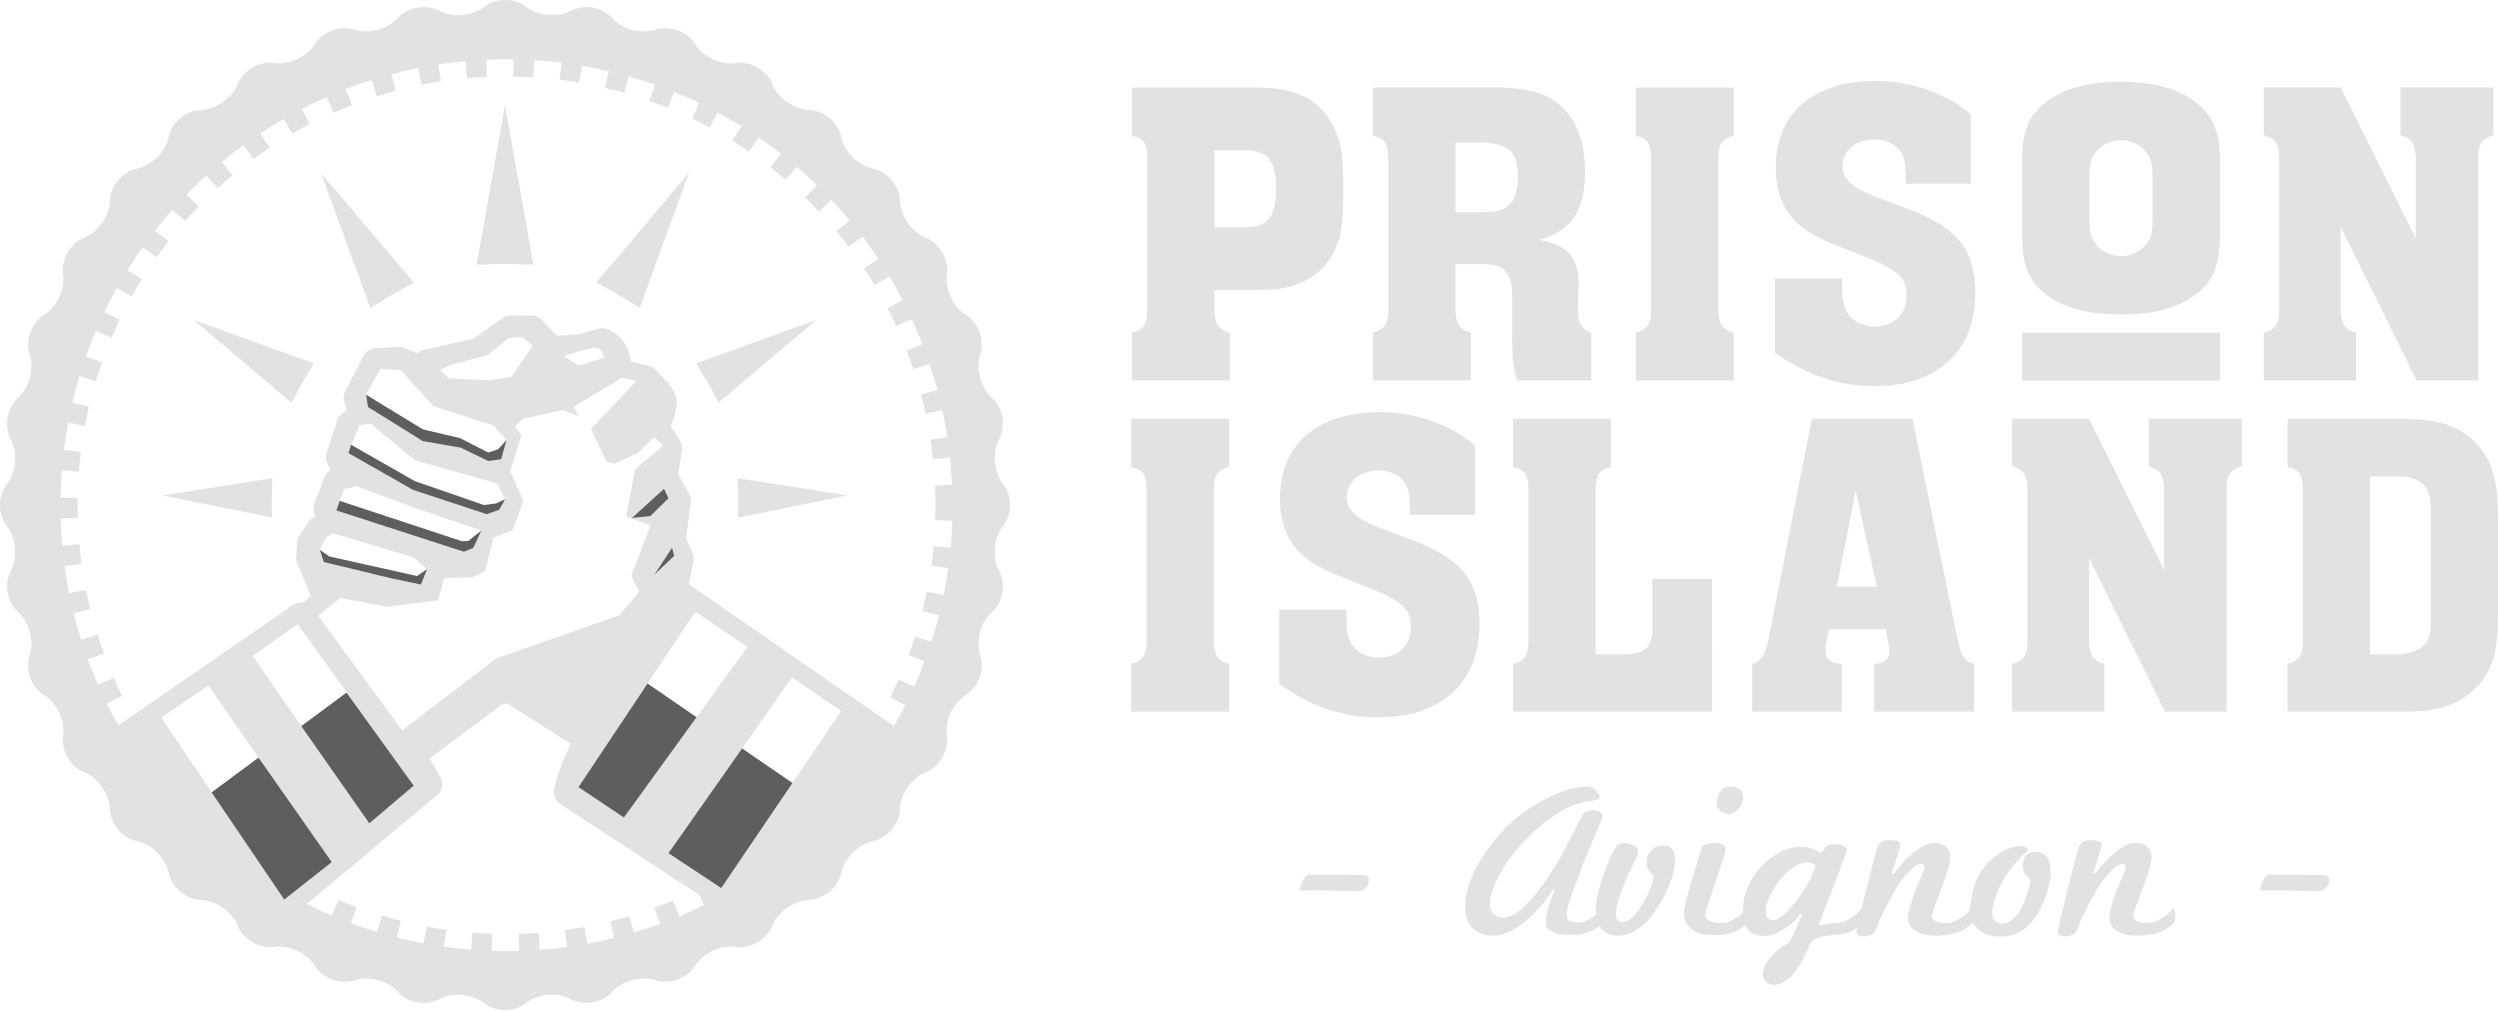
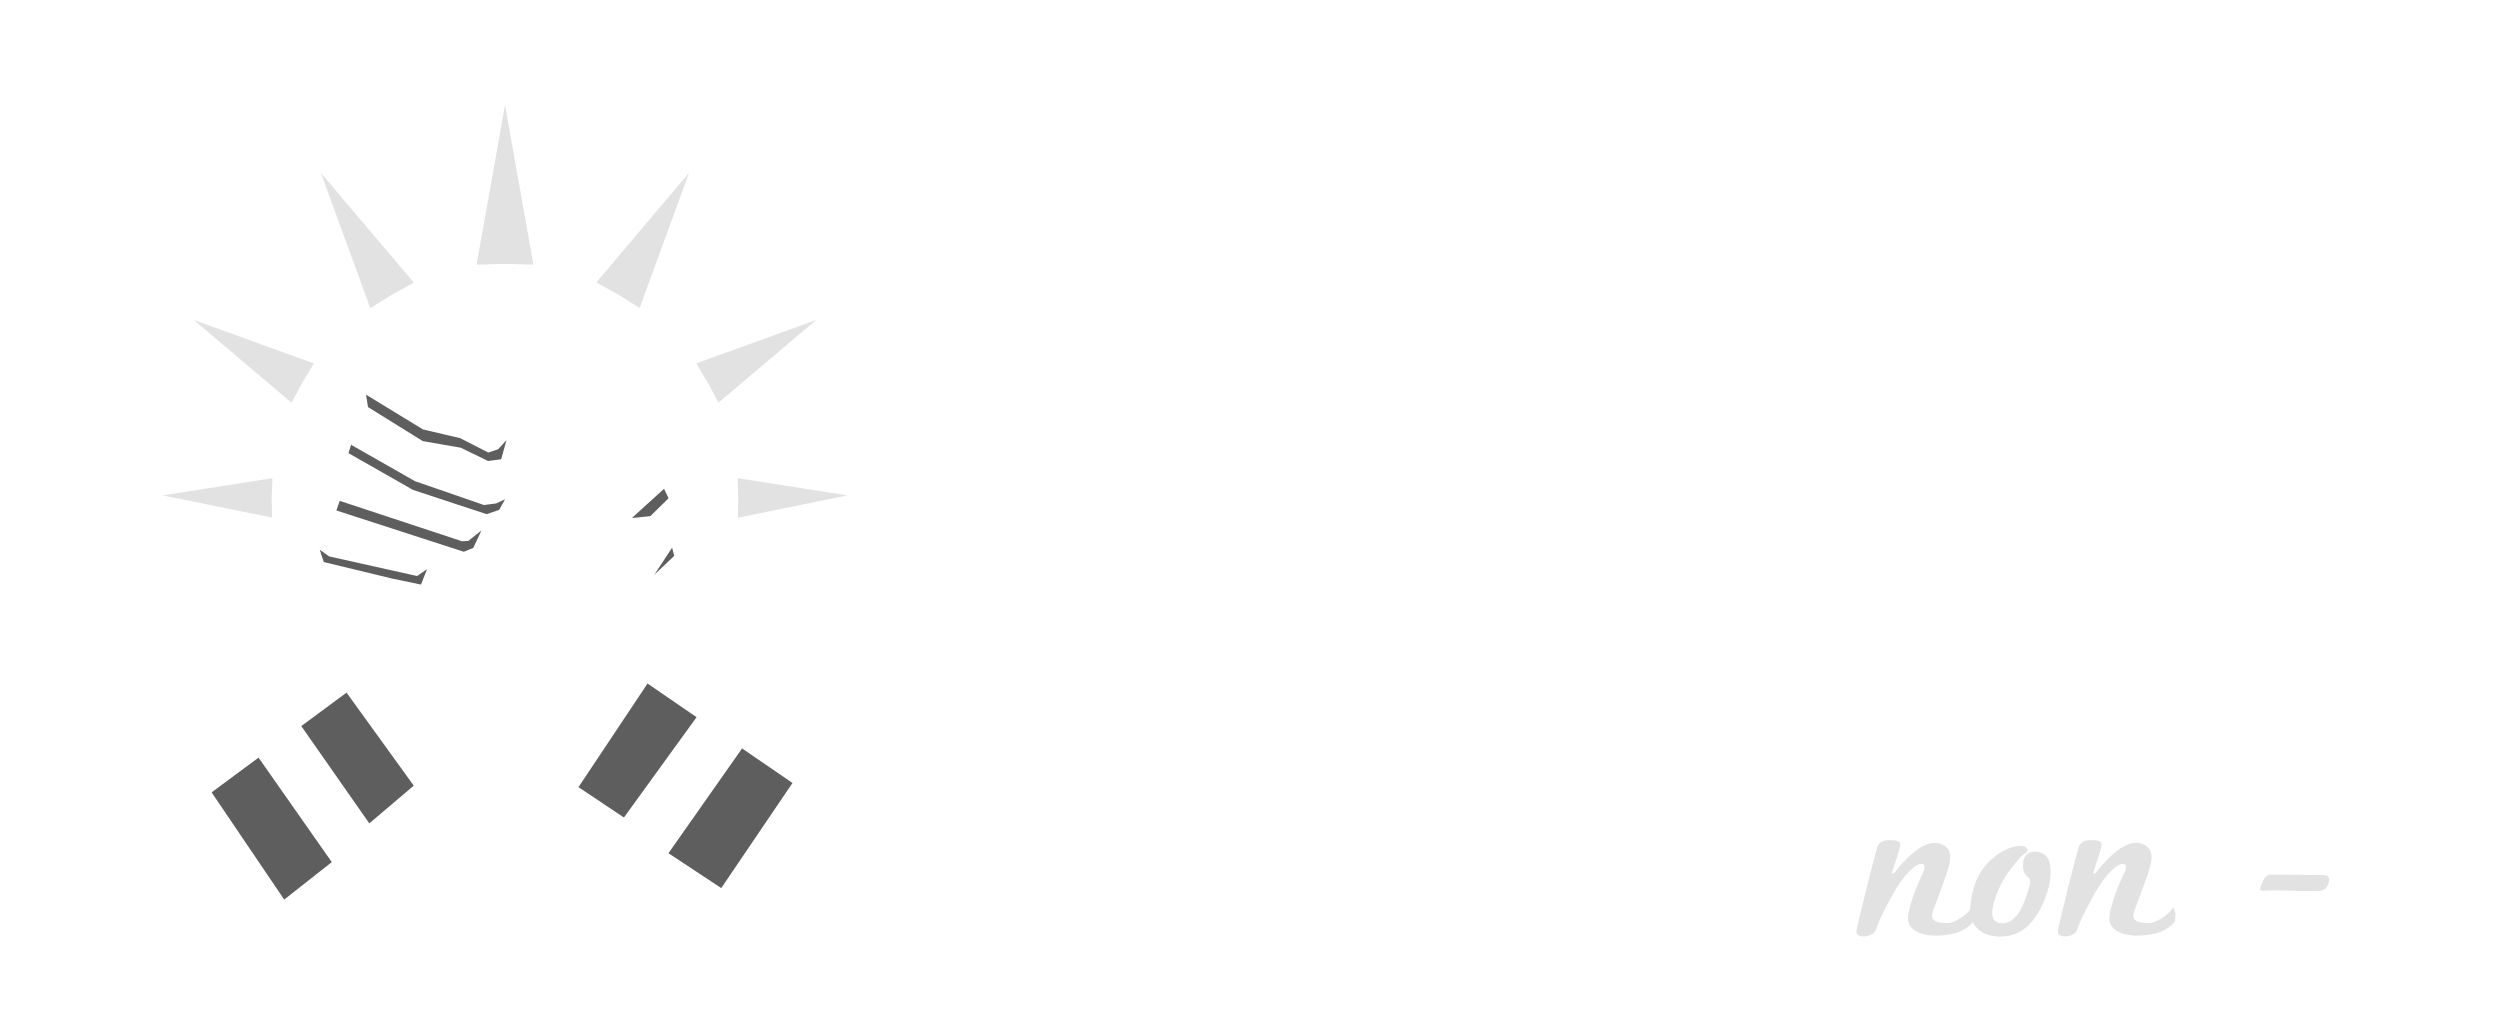
<svg xmlns="http://www.w3.org/2000/svg" width="413" height="167" fill="none">
  <path fill="#E2E2E3" d="m45.001 79.02-.17.01v-.01l-17.96 2.82 17.9 3.63v-.01l.17.01-.06-3.23.12-3.22ZM51.651 60l.01-.03-19.66-7.12 16.02 13.56.01-.03.15.11 1.75-3.25 1.9-3.17-.18-.07Zm16.55-13.47.03-.01-15.21-17.94 8.08 22.12.03-.01.07.2 3.52-2.19 3.62-2-.14-.17Zm19.88-3.05-4.65-26.11-4.66 26.11h.04l-.04.24 4.66-.13 4.65.13-.04-.24h.04Zm10.56 3.03.03.01-.13.15 3.6 2 3.52 2.19.08-.2.01.01 8.08-22.12-15.19 17.96Zm36.22 6.34-19.66 7.12.01.03-.17.07 1.9 3.17 1.73 3.25.15-.11v.03l16.04-13.56Zm5.12 28.99-17.96-2.82v.02l-.17-.01.11 3.23-.06 3.23.17-.01v.01l17.91-3.65Zm-94.98-2.82-.17.01v-.01l-17.96 2.82 17.9 3.63v-.01l.17.01-.06-3.23.12-3.22ZM51.651 60l.01-.03-19.66-7.12 16.02 13.56.01-.03.15.11 1.75-3.25 1.9-3.17-.18-.07Zm16.55-13.47.03-.01-15.21-17.94 8.08 22.12.03-.01.07.2 3.52-2.19 3.62-2-.14-.17Zm19.88-3.05-4.65-26.11-4.66 26.11h.04l-.04.24 4.66-.13 4.65.13-.04-.24h.04Zm10.56 3.03.03.01-.13.15 3.6 2 3.52 2.19.08-.2.01.01 8.08-22.12-15.19 17.96Zm36.22 6.34-19.66 7.12.01.03-.17.07 1.9 3.17 1.73 3.25.15-.11v.03l16.04-13.56Zm5.12 28.99-17.96-2.82v.02l-.17-.01.11 3.23-.06 3.23.17-.01v.01l17.91-3.65Zm-51.9-38.36-4.65-26.11-4.66 26.11h.04l-.04.24 4.66-.13 4.65.13-.04-.24h.04Zm10.56 3.03.03.01-.13.15 3.6 2 3.52 2.19.08-.2.01.01 8.08-22.12-15.19 17.96Zm36.22 6.34-19.66 7.12.01.03-.17.07 1.9 3.17 1.73 3.25.15-.11v.03l16.04-13.56Zm5.12 28.99-17.96-2.82v.02l-.17-.01.11 3.23-.06 3.23.17-.01v.01l17.91-3.65Zm-71.78-35.31.03-.01-15.21-17.94 8.08 22.12.03-.01.07.2 3.52-2.19 3.62-2-.14-.17ZM51.65 60l.01-.03-19.66-7.12 16.02 13.56.01-.03.15.11 1.75-3.25 1.9-3.17-.18-.07Zm-6.65 19.02-.17.01v-.01l-17.96 2.82 17.9 3.63v-.01l.17.01-.06-3.23.12-3.22Z" />
-   <path fill="#E2E2E3" d="M165.72 79.95c-1.54-1.91-1.83-5.24-.66-7.39 1.17-2.15.63-5.24-1.2-6.86-1.84-1.62-2.7-4.83-1.93-7.16.78-2.32-.29-5.25-2.37-6.53-2.09-1.27-3.5-4.3-3.13-6.72.35-2.42-1.21-5.12-3.48-6.02-2.29-.89-4.2-3.63-4.26-6.07-.06-2.44-2.08-4.85-4.47-5.33-2.4-.49-4.76-2.83-5.25-5.24-.49-2.4-2.88-4.41-5.32-4.47-2.46-.07-5.18-1.98-6.07-4.26-.89-2.28-3.6-3.84-6.03-3.48-2.42.36-5.43-1.05-6.72-3.13-1.27-2.09-4.22-3.16-6.53-2.39-2.32.78-5.54-.08-7.16-1.91-1.62-1.83-4.69-2.37-6.84-1.21-2.15 1.17-5.47.88-7.39-.64-1.91-1.52-5.04-1.52-6.95 0-1.91 1.52-5.24 1.82-7.39.64-2.15-1.16-5.24-.61-6.86 1.21-1.62 1.83-4.85 2.69-7.16 1.91-2.32-.77-5.25.29-6.54 2.39-1.27 2.08-4.3 3.49-6.72 3.13-2.42-.36-5.12 1.2-6.02 3.48-.91 2.28-3.63 4.19-6.07 4.26-2.44.06-4.85 2.07-5.33 4.47-.49 2.4-2.85 4.75-5.24 5.24-2.4.49-4.41 2.89-4.47 5.33-.07 2.44-1.98 5.18-4.26 6.07-2.28.89-3.84 3.6-3.48 6.02.36 2.42-1.05 5.45-3.13 6.72-2.09 1.28-3.16 4.22-2.39 6.53.78 2.33-.08 5.54-1.91 7.16-1.84 1.62-2.37 4.71-1.21 6.86 1.17 2.15.88 5.47-.64 7.39-1.52 1.91-1.52 5.04 0 6.95 1.52 1.91 1.82 5.24.64 7.39-1.16 2.15-.63 5.22 1.21 6.84 1.83 1.62 2.69 4.85 1.91 7.16-.77 2.32.29 5.26 2.39 6.53 2.08 1.28 3.49 4.3 3.13 6.72-.36 2.43 1.2 5.14 3.48 6.03 2.28.89 4.19 3.63 4.26 6.07.06 2.44 2.07 4.83 4.47 5.32 2.39.49 4.75 2.85 5.24 5.25.49 2.39 2.89 4.4 5.33 4.47 2.44.07 5.17 1.97 6.07 4.26.89 2.26 3.6 3.83 6.02 3.48 2.42-.36 5.45 1.05 6.72 3.13 1.28 2.08 4.22 3.16 6.54 2.39 2.32-.78 5.54.07 7.16 1.91 1.62 1.83 4.71 2.37 6.86 1.2 2.15-1.16 5.47-.88 7.39.66 1.91 1.52 5.04 1.52 6.95 0 1.91-1.54 5.24-1.82 7.39-.66 2.15 1.17 5.22.63 6.84-1.2 1.62-1.84 4.85-2.69 7.16-1.91 2.32.77 5.26-.31 6.53-2.39 1.28-2.08 4.3-3.49 6.72-3.13 2.43.35 5.14-1.21 6.03-3.48.89-2.29 3.62-4.19 6.07-4.26 2.44-.07 4.83-2.08 5.32-4.47.49-2.4 2.85-4.76 5.25-5.25 2.39-.49 4.41-2.88 4.47-5.32.06-2.44 1.97-5.18 4.26-6.07 2.26-.89 3.83-3.6 3.48-6.03-.38-2.42 1.03-5.43 3.13-6.72 2.08-1.27 3.16-4.22 2.37-6.53-.77-2.32.08-5.54 1.93-7.16 1.83-1.62 2.37-4.69 1.2-6.84-1.17-2.15-.88-5.47.66-7.39 1.52-1.91 1.52-5.04 0-6.95ZM46.94 148.61l-1.49-2.22-1.16-1.72-2.01-2.97-15.63-23.17 7.76-5.28 20.39 29.17-4.47 3.52-3.39 2.67Zm34.59-78.32 2.14 2.43-.88 3.16-2.15.29-4.54-2.21-6.26-1.09-9.06-5.61-.32-2.05 2.39-4.26 3.38.2 5.4 5.98 9.9 3.16Zm-8.84-9.15 1.61-.84 6.17-1.59L84 55.88l2.25-.25 1.76 1.49-3.52 5.11-3.69.61-6.59-.34-1.52-1.36Zm-11.42 8.85 7.23 6.03 13.64 3.85 1.3 2.6-.99 1.76-2.07.7-12.18-4.01-10.64-6.06 1.8-4.65 1.91-.22ZM58.8 80.3l9.87 3.64 10.86 3.69-1.35 2.89-1.56.63-21.06-6.81 1.24-3.5 2-.54Zm9.51 11.78 2.23 1.94-.99 2.56-4.76-.99-11.31-2.74-.66-2.04 1.01-2 1.15-.73 13.33 4Zm-12.07 6.71 7.67 1.44 8.45-1.05.99-3.64 4.72-.17 2.07-1.02 1.4-5.52 3.17-1.3 1.76-4.76-2.18-4.89 1.83-5.91-1.02-1.54 1.4-1.27 6.42-1.42 2.72 1.05-.88-1.55 7.96-4.83 2.43.53-7.54 7.9 2.61 5.46 1.19.32 3.88-1.73 2.76-2.68 1.55 1.37-4.71 3.99-1.44 7.75 4.01 1.48-3.18 8.31 1.34 2.65-3.32 3.9-20.33 7.12-15.54 11.88-13.87-18.93 3.68-2.94Zm36.97-39.97s4.05-1.42 5.25-1.35c1.2.06 1.28 1.65 1.28 1.65l-4.18 1.3-2.35-1.6Zm14.92 36.11 2.93-4.45.35 1.35-3.28 3.1Zm6.75 6.12 8.59 5.84-20.4 28.16-7.52-5.01 19.33-28.99Zm-7.42-15.78-3.04.31 5.31-4.82.75 1.55-3.02 2.96Zm-39.11 44.51-7.34 6.24-19.28-27.66 7.44-5.24 19.18 26.66Zm43.89 21.59-1.09-2.61c-1.02.43-2.04.84-3.06 1.2l.98 2.67c-1.41.52-2.86.98-4.31 1.41l-.8-2.69c-1.03.31-2.09.59-3.16.85l.67 2.74c-1.45.36-2.93.67-4.43.95l-.5-2.76c-1.08.2-2.16.36-3.24.52l.38 2.78c-1.49.21-2.99.36-4.51.47l-.2-2.81c-1.1.08-2.21.14-3.27.17l.07 2.81c-.7.03-1.38.06-2.08.06-.82 0-1.63-.04-2.46-.07l.1-2.81c-1.09-.04-2.19-.1-3.27-.18l-.22 2.81c-1.52-.13-3.02-.28-4.51-.49l.39-2.79c-1.08-.15-2.16-.34-3.23-.53l-.52 2.76c-1.49-.28-2.97-.59-4.44-.96l.7-2.74c-1.03-.27-2.09-.56-3.16-.88l-.81 2.71c-1.45-.45-2.89-.94-4.3-1.45l.98-2.65c-.99-.38-2.01-.78-3.02-1.21l-1.12 2.61c-1.4-.6-2.75-1.24-4.11-1.93l.03-.04c2.05-1.72 4.08-3.41 6-5.01.17-.08.33-.2.47-.32l3.5-3c5.33-4.44 9.45-7.88 10.92-9.1l.17-.11c-.01 0-.01 0-.01-.01.29-.24.45-.36.45-.36a2.38 2.38 0 0 0 .54-3.02c-.57-1.03-1.19-2.05-1.79-3.07l12.01-8.94.77-.14 10.54 6.66c-2.25 4.68-2.71 7.32-2.75 7.65-.01.11-.03.24-.03.35 0 .4.11.8.29 1.15l.01.01v.01l.01.01v.01l.01.01c0 .01.01.01.01.01.18.32.45.59.77.78l22.89 14.97.82 1.66c-1.3.65-2.68 1.3-4.08 1.88Zm6.91-4.66-.66-.43-.92-.61-7.15-4.72 20.41-29.03 8.14 5.54-19.82 29.25Zm37.9-56.23-2.82-.27c-.1 1.09-.22 2.18-.38 3.25l2.79.39c-.21 1.51-.46 3-.75 4.47l-2.78-.57a64.83 64.83 0 0 1-.74 3.2l2.75.7a80.7 80.7 0 0 1-1.27 4.36l-2.68-.87c-.34 1.03-.7 2.08-1.08 3.09l2.65.99c-.53 1.42-1.12 2.81-1.73 4.19l-2.57-1.15c-.45.98-.91 1.97-1.4 2.95l2.51 1.26c-.6 1.17-1.23 2.33-1.87 3.48l.08.06c-.07 0-.14.08-.21.18.04-.07.08-.15.13-.24l-33.92-23.47.78-3.55c.13-.52.1-1.06-.11-1.55l-1.09-2.54.77-5.75c.07-.5-.03-1.02-.27-1.48l-1.8-3.24.61-3.98c.08-.59-.04-1.17-.36-1.68l-1.48-2.26c.73-1.95 1.06-3.38 1.01-4.2-.04-.56-.13-1.87-3.57-5.22a2.37 2.37 0 0 0-1.15-.63l-2.86-.64c-.42-3.48-2.76-5.07-4.16-5.45-.41-.11-.84-.11-1.26 0l-3.42.94-3.41.2-2.49-2.61c-.47-.47-1.03-.74-1.77-.74l-3.46.07c-.47 0-.94.15-1.34.43l-4.72 3.34-8.14 1.83c-.43.1-.82.31-1.13.6l-2.18-.88c-.34-.13-.7-.18-1.03-.17l-3.7.21c-.85.06-1.61.54-2 1.3l-2.99 5.78c-.28.54-.34 1.17-.17 1.76l.39 1.37-.81.66c-.36.29-.64.68-.78 1.13l-1.7 5.28c-.18.6-.14 1.24.14 1.79l.52 1.08-.11.08c-.43.27-.75.67-.94 1.15l-1.62 4.12c-.21.52-.22 1.1-.04 1.63l.22.66c-.49.17-.91.5-1.19.94l-1.47 2.21c-.24.35-.38.77-.41 1.19l-.14 2.4c-.01.36.04.73.18 1.05l2.25 5.38-1.23 1.02c-.89-.06-1.8.31-2.68 1.09l-27.86 19.2c.07.14.14.28.21.4-.75-1.31-1.47-2.64-2.15-3.99l2.53-1.26c-.49-.98-.95-1.98-1.38-2.97l-2.58 1.15c-.61-1.38-1.19-2.79-1.72-4.22l2.67-.98a56.8 56.8 0 0 1-1.06-3.1l-2.7.85c-.46-1.44-.87-2.89-1.23-4.37l2.74-.68c-.27-1.05-.5-2.12-.71-3.18l-2.78.56c-.29-1.48-.53-2.97-.74-4.48l2.79-.38c-.14-1.08-.27-2.18-.36-3.25l-2.81.25c-.14-1.49-.22-3-.27-4.52l2.82-.08c-.03-.68-.04-1.37-.04-2.05 0-.4.01-.81.01-1.23l-2.81-.04c.01-1.52.1-3.03.21-4.52l2.81.21c.08-1.08.2-2.16.32-3.24l-2.79-.36c.2-1.49.42-2.99.7-4.47l2.76.52c.21-1.08.43-2.15.68-3.2l-2.74-.66c.35-1.47.73-2.93 1.16-4.37l2.71.81c.32-1.05.66-2.08 1.02-3.1l-2.65-.95c.5-1.42 1.03-2.83 1.62-4.22l2.61 1.1c.42-.99.88-2 1.35-2.97l-2.56-1.23a72.49 72.49 0 0 1 2.09-4.01l2.46 1.38c.53-.95 1.09-1.9 1.68-2.82l-2.4-1.49c.8-1.28 1.63-2.54 2.51-3.77l2.29 1.63c.63-.88 1.28-1.76 1.96-2.63l-2.21-1.73c.92-1.19 1.89-2.36 2.89-3.49l2.11 1.87c.73-.81 1.47-1.62 2.23-2.4l-2.02-1.95c1.05-1.09 2.12-2.15 3.24-3.17l1.91 2.09c.8-.73 1.63-1.45 2.47-2.15l-1.8-2.18c1.16-.96 2.36-1.89 3.57-2.78l1.68 2.28c.88-.64 1.77-1.27 2.68-1.87l-1.56-2.35c1.27-.84 2.56-1.63 3.87-2.39l1.41 2.44c.94-.54 1.9-1.08 2.88-1.58l-1.3-2.5c1.34-.7 2.71-1.35 4.09-1.97l1.15 2.58c.99-.43 2.01-.87 3.03-1.26l-1.02-2.63c1.41-.54 2.83-1.06 4.29-1.52l.85 2.71c1.03-.34 2.08-.64 3.14-.92l-.73-2.72c1.45-.39 2.92-.74 4.41-1.05l.56 2.78c1.06-.21 2.14-.4 3.21-.57l-.42-2.79c1.48-.24 2.99-.4 4.5-.54l.25 2.82c1.09-.1 2.19-.17 3.27-.22l-.13-2.82c1.1-.06 2.22-.08 3.34-.08.41 0 .81.01 1.2.03l-.04 2.82c1.08.01 2.18.06 3.27.11l.17-2.81c1.52.08 3.03.24 4.52.42l-.35 2.79c1.08.14 2.16.29 3.24.47l.47-2.78c1.49.27 2.97.56 4.44.91l-.64 2.74c1.06.25 2.12.53 3.17.82l.77-2.71c1.47.42 2.9.87 4.33 1.37l-.95 2.67c1.03.36 2.07.75 3.06 1.16l1.06-2.61c1.41.57 2.79 1.17 4.15 1.82l-1.21 2.56c.96.47 1.94.96 2.9 1.48l1.34-2.49c1.33.71 2.62 1.48 3.92 2.28l-1.49 2.4c.92.57 1.84 1.17 2.74 1.79l1.59-2.33c1.26.85 2.47 1.76 3.66 2.68l-1.73 2.22c.85.67 1.7 1.37 2.53 2.08l1.83-2.14c1.16.98 2.28 2 3.35 3.04L133 32.62c.77.74 1.54 1.54 2.29 2.33l2.05-1.93a75.22 75.22 0 0 1 3.02 3.39l-2.18 1.8c.7.84 1.38 1.7 2.04 2.57l2.25-1.7c.92 1.2 1.79 2.44 2.62 3.7l-2.35 1.56c.6.91 1.19 1.83 1.75 2.76l2.43-1.45c.77 1.3 1.49 2.63 2.19 3.97l-2.5 1.3c.5.98.99 1.97 1.45 2.95l2.54-1.17c.64 1.37 1.23 2.76 1.79 4.18l-2.64 1.02c.4 1.02.78 2.07 1.12 3.09l2.67-.89c.47 1.42.92 2.88 1.31 4.34l-2.72.73c.28 1.05.54 2.11.77 3.18l2.75-.61c.32 1.48.61 2.96.85 4.47l-2.81.43c.17 1.06.31 2.15.42 3.24l2.82-.31c.15 1.49.28 3 .34 4.52l-2.82.13c.06 1.09.07 2.19.07 3.28 0 .81-.01 1.62-.04 2.43l2.82.1a62.21 62.21 0 0 1-.25 4.45Z" />
  <path fill="#5E5E5E" d="m82.283 74.22-1.62.54-4.63-2.37-6.16-1.45-6.26-3.82-3.14-1.92.32 2.05 9.05 5.62 6.26 1.09 4.54 2.2 2.15-.29.88-3.16-1.39 1.51ZM57.57 74.86l10.65 6.07 12.17 4.01 2.07-.71.98-1.75-1.48.69-2.01.26-11.4-3.94L58 73.48l-.43 1.38ZM55.57 84.33l21.05 6.82 1.56-.63 1.36-2.89-2.18 1.73-1.05.05-20.19-6.67-.55 1.59ZM52.82 90.82l.67 2.03 11.3 2.73 4.76.99 1-2.55-1.65 1.14-14.52-3.24-1.56-1.1ZM68.35 129.79l-11.1-15.37-7.48 5.53 11.24 16.07 7.34-6.23ZM54.811 142.42l-12.1-17.26-7.75 5.74 11.99 17.71 7.86-6.19ZM103.073 135.05l12-16.57-8.101-5.56-11.41 17.12 7.511 5.01ZM119.15 146.71l11.77-17.36-8.33-5.71-12.16 17.31 8.72 5.76ZM110.45 82.31l-3.02 2.96-3.039.3 5.309-4.82.75 1.56ZM111.031 90.47l.351 1.36-3.28 3.11 2.929-4.47Z" />
-   <path fill="#E2E2E3" d="M200.632 51.1v-3.19h6.53c3.05 0 4.57-.14 6.46-.72 2.83-.8 5.3-2.83 6.68-5.44 1.31-2.47 1.6-4.72 1.6-10.74 0-3.19-.15-5.52-.44-6.82-.44-2.03-1.52-4.28-2.76-5.73-2.47-2.83-5.59-3.92-11.17-3.99H186.992v7.98c1.96.43 2.54 1.31 2.54 3.77V51.1c0 2.39-.58 3.34-2.54 3.85v7.91h16.18v-7.91c-1.89-.51-2.47-1.38-2.54-3.85Zm0-26.27H205.562c3.92 0 5.22 1.67 5.22 6.39s-1.31 6.31-5.22 6.31H200.632v-12.7ZM242.991 54.95c-1.89-.51-2.47-1.38-2.54-3.85V43.63h4.14c2.69 0 3.77.44 4.57 1.89.58.94.65 1.67.65 4.43v5.29c0 3.99.15 5.59.87 7.62h12.19v-7.84c-1.74-.87-2.25-1.81-2.18-4.28l.07-3.85c.07-4.35-1.89-6.53-6.6-7.26 5.37-1.38 7.69-4.79 7.69-11.32 0-5.01-1.6-9-4.5-11.25-2.25-1.74-5.3-2.54-10.01-2.61h-20.54v7.98c1.96.43 2.54 1.31 2.54 3.77V51.08c0 2.39-.58 3.34-2.54 3.85v7.91h16.18v-7.89h.01Zm-2.54-31.42h3.55c5.08 0 6.75 1.38 6.75 5.66 0 2.39-.58 3.99-1.67 4.86-1.02.8-2.03 1.01-4.79 1.01H240.441V23.53h.01ZM286.403 54.95c-1.89-.51-2.47-1.38-2.54-3.85V26.22c0-2.39.65-3.34 2.54-3.77v-7.98h-16.18v7.98c1.96.43 2.54 1.31 2.54 3.77V51.1c0 2.39-.58 3.34-2.54 3.85v7.91h16.18v-7.91ZM326.313 48.49c0-7.33-2.9-10.88-11.54-14.15l-4.64-1.74c-4.14-1.6-5.73-2.98-5.73-5.15 0-2.54 2.18-4.43 5.15-4.43 3.27 0 5.3 1.96 5.22 5.22l.07 1.31v.8h10.74V18.88c-3.92-3.41-9.87-5.51-15.6-5.51-10.45 0-16.62 5.3-16.62 14.29 0 5.3 2.1 8.93 6.46 11.25 1.6.87 2.54 1.23 7.11 3.05 6.6 2.54 8.05 3.85 8.05 6.89 0 2.98-2.1 5.08-5.22 5.08-2.18 0-3.99-1.02-4.79-2.61-.51-1.02-.65-2.18-.65-4.72v-.58h-11.1v12.26c5.22 3.7 10.59 5.51 16.47 5.51 10.3.01 16.62-5.8 16.62-15.3ZM337.77 48.47c2.9 2.32 7.04 3.48 12.63 3.48 5.59 0 9.51-1.09 12.55-3.48 2.69-2.1 3.7-4.72 3.77-9.21V26.22c0-4.35-1.09-6.97-3.77-9.14-2.9-2.39-6.97-3.56-12.55-3.56-5.59 0-9.58 1.09-12.63 3.56-2.61 2.03-3.7 4.64-3.7 9.14v13.04c0 4.34 1.02 7.03 3.7 9.21Zm7.4-18.78c0-2.39.15-3.26.87-4.28.87-1.38 2.54-2.25 4.35-2.25 1.74 0 3.41.87 4.35 2.25.73 1.02.87 1.89.87 4.43v6c0 2.32-.14 3.19-.87 4.21-.87 1.38-2.54 2.25-4.35 2.25-1.81 0-3.41-.87-4.35-2.25-.72-1.02-.87-1.89-.87-4.43v-5.93ZM389.22 54.95c-1.89-.51-2.47-1.38-2.54-3.85V37.46l12.55 25.4h10.161V26.22c0-2.39.579-3.34 2.539-3.85v-7.91h-15.379v7.91c1.89.51 2.47 1.38 2.54 3.85v13.2L386.68 14.46h-12.7v7.91c1.96.51 2.541 1.38 2.541 3.85V51.1c0 2.39-.581 3.34-2.541 3.85v7.91h15.24v-7.91ZM186.871 77.16c1.96.43 2.54 1.31 2.54 3.77V105.81c0 2.39-.58 3.34-2.54 3.85v7.91h16.18v-7.91c-1.89-.51-2.47-1.38-2.54-3.85V80.93c0-2.39.65-3.34 2.54-3.77v-7.98h-16.18v7.98ZM211.32 100.74V113c5.22 3.7 10.59 5.51 16.47 5.51 10.3 0 16.62-5.81 16.62-15.31 0-7.33-2.9-10.88-11.54-14.15l-4.64-1.74c-4.14-1.6-5.73-2.98-5.73-5.15 0-2.54 2.18-4.43 5.15-4.43 3.27 0 5.3 1.96 5.22 5.22l.07 1.31v.8h10.74V73.59c-3.92-3.41-9.87-5.51-15.6-5.51-10.45 0-16.62 5.3-16.62 14.29 0 5.3 2.1 8.93 6.46 11.25 1.6.87 2.54 1.23 7.11 3.05 6.6 2.54 8.05 3.85 8.05 6.89 0 2.98-2.1 5.08-5.22 5.08-2.18 0-3.99-1.02-4.79-2.61-.51-1.02-.65-2.18-.65-4.72v-.58h-11.1v.01ZM263.601 80.93c0-2.39.65-3.34 2.54-3.77v-7.98h-16.18v7.98c1.96.43 2.54 1.31 2.54 3.77V105.81c0 2.39-.58 3.34-2.54 3.85v7.91h32.87V95.66h-9.87v8.27c0 3.05-1.23 4.14-4.86 4.14h-4.5V80.93ZM304.249 109.66c-1.74-.07-2.68-.8-2.68-2.18 0-.36.07-1.09.15-1.52l.44-2.03h9.36l.36 2.03.07.29c.15.87.22.94.22 1.16 0 1.45-.94 2.18-2.54 2.25v7.91h16.47v-7.91c-1.67-.51-2.1-1.23-2.76-4.28l-7.4-36.21h-16.62l-7.04 35.85c-.65 3.19-1.23 4.14-2.83 4.64v7.91h14.8v-7.91Zm2.32-28.59 3.48 15.89h-6.6l3.12-15.89ZM347.642 109.66c-1.89-.51-2.47-1.38-2.54-3.85V92.17l12.55 25.4h10.16V80.93c0-2.39.58-3.34 2.54-3.85v-7.91h-15.38v7.91c1.89.51 2.47 1.38 2.54 3.85v13.2l-12.41-24.96h-12.7v7.91c1.96.51 2.54 1.38 2.54 3.85V105.81c0 2.39-.58 3.34-2.54 3.85v7.91h15.24v-7.91ZM408.452 72.66c-2.69-2.47-5.81-3.41-11.54-3.48H377.902v7.98c1.96.43 2.54 1.31 2.54 3.77V105.81c0 2.39-.58 3.34-2.54 3.85v7.91H396.912c5.66 0 8.71-.94 11.54-3.41 3.12-2.83 4.21-5.95 4.21-12.34v-16.9c-.01-6.02-1.17-9.43-4.21-12.26Zm-6.9 12.41V103.29c0 3.27-1.81 4.72-5.88 4.79h-4.14V78.69h4.14c4.06 0 5.8 1.45 5.88 4.79v1.59ZM366.72 54.96h-32.65v7.91h32.65v-7.91ZM221.872 147.18c-.69 0-1.24-.01-1.66-.04-2.41-.07-4.05-.07-4.93 0-.34.05-.52-.06-.52-.33 0-.17.13-.56.4-1.18.37-.83.87-1.22 1.51-1.14 1.25 0 2.6.01 4.03.02 1.44.01 3 .03 4.7.06.49.05.74.29.74.74 0 .52-.16.96-.48 1.33-.32.37-.72.55-1.22.55-1-.01-1.86-.01-2.57-.01ZM264.811 152.45c-.98.98-2.19 1.61-3.61 1.88-.44.07-.97.11-1.58.11-2.01 0-3.34-.36-3.98-1.07-.17-.2-.26-.54-.26-1.03 0-1.28.45-2.95 1.36-5.01.12-.27.1-.41-.07-.41-.07 0-.16.07-.26.22-.93 1.57-2.17 3.06-3.72 4.46-2.19 1.99-4.21 2.98-6.08 2.98-1.03 0-1.99-.29-2.87-.88-1.13-.76-1.69-2.06-1.69-3.9 0-3.34 1.68-7.08 5.05-11.23 2.09-2.58 4.73-4.71 7.92-6.41 2.82-1.5 5.22-2.25 7.18-2.25.61 0 1.13.28 1.55.85.34.49.52.8.52.92 0 .32-.49.53-1.47.63-3.76.39-7.86 3.09-12.3 8.1-.47.54-.93 1.14-1.38 1.8-.45.66-.9 1.4-1.34 2.21-1.1 2.04-1.66 3.66-1.66 4.86 0 1.13.48 1.85 1.44 2.17.22.1.49.15.81.15 2.01 0 4.65-2.52 7.92-7.55.61-.93 1.33-2.17 2.15-3.7a299.7 299.7 0 0 0 2.89-5.54c.37-.76 1.12-1.06 2.25-.88.76.1 1.14.43 1.14.99 0 .22-.07.48-.22.77a147.745 147.745 0 0 0-2.39 5.64c-.74 1.84-1.34 3.41-1.82 4.71-.48 1.3-.84 2.35-1.09 3.13-.25.83-.37 1.5-.37 1.99s.16.82.48.99c.17.1.59.18 1.25.26.56.05 1.24-.15 2.03-.59a5.83 5.83 0 0 0 2.03-1.73c.12-.15.22-.11.29.11.17.42.23.9.18 1.44-.07.41-.16.68-.28.81Z" />
-   <path fill="#E2E2E3" d="M274.5 148.8c-1.23 2.14-2.359 3.57-3.389 4.31-1.35.98-2.641 1.47-3.871 1.47-.44 0-.86-.07-1.25-.22-1.47-.52-2.259-1.69-2.359-3.54-.05-.81.04-1.75.28-2.84.23-1.08.599-2.32 1.089-3.72.79-2.16 1.45-3.61 1.99-4.35.29-.42.66-.63 1.1-.63.27 0 .65.05 1.14.15.91.17 1.36.61 1.36 1.33 0 .29-.1.64-.29 1.03-2.23 4.44-3.35 7.53-3.35 9.24 0 .86.38 1.29 1.14 1.29.49 0 1.03-.26 1.6-.79.58-.53 1.25-1.48 2.01-2.85.39-.69.701-1.3.921-1.84.22-.54.379-1.02.479-1.44.07-.39.091-.65.041-.77l-.48-.48a2.397 2.397 0 0 1-.631-1.73c.02-.79.29-1.44.79-1.97s1.14-.79 1.9-.79c1.4 0 2.06.85 1.99 2.54-.08 1.97-.81 4.17-2.21 6.6ZM288.711 152.45c-1.03 1.03-2.23 1.66-3.61 1.88-.29.05-.6.09-.9.11-.31.02-.63.04-.98.04-1.57 0-2.66-.21-3.28-.63-.37-.27-.66-.52-.88-.75-.22-.23-.4-.48-.53-.74s-.22-.55-.26-.87c-.04-.32-.06-.7-.06-1.14.03-.27.14-.83.35-1.68.21-.85.52-1.97.94-3.37.25-.79.48-1.57.72-2.36.23-.79.47-1.57.72-2.36.15-.61.43-.98.85-1.1.93-.27 1.8-.29 2.61-.07.22.05.4.21.53.48s.18.55.13.85c-.47 1.38-.95 2.81-1.44 4.31-.49 1.5-1.02 3.07-1.58 4.71-.2.66-.3 1.13-.3 1.4 0 .32.09.55.26.7.49.42 1.37.63 2.65.63.47 0 1.07-.22 1.8-.66.42-.25.8-.51 1.14-.79.34-.28.64-.6.88-.94.12-.15.22-.11.29.11.17.42.23.9.18 1.44-.02.4-.1.67-.23.8Zm-3.16-18.01c-.29 0-.55-.05-.77-.15-.79-.34-1.18-.9-1.18-1.66 0-.52.17-1.09.52-1.73.32-.66.97-.99 1.95-.99.24 0 .48.04.7.11.79.34 1.18.93 1.18 1.77 0 .47-.1.87-.29 1.22-.6.95-1.3 1.43-2.11 1.43Z" />
-   <path fill="#E2E2E3" d="M307.79 152.45c-1.03 1.03-2.23 1.66-3.61 1.88-.27.02-.6.06-.98.11s-.83.1-1.34.15c-1.6.22-2.54.69-2.84 1.4-1.2 2.82-2.31 4.64-3.31 5.45-.93.83-1.79 1.25-2.58 1.25-.54 0-.99-.16-1.36-.48-.37-.32-.55-.76-.55-1.33 0-.47.14-.98.42-1.53.28-.55.8-1.2 1.56-1.93.66-.64 1.3-1.12 1.92-1.44.17-.1.34-.21.52-.33.32-.69.64-1.39.98-2.1.33-.71.67-1.46 1.01-2.25.12-.2.09-.29-.11-.29-.12 0-.23.09-.33.26-.34.59-1.09 1.28-2.25 2.06-1.45.96-2.73 1.39-3.83 1.29-2.14-.17-3.2-1.49-3.2-3.94 0-1.79.43-3.49 1.29-5.08.86-1.6 2.06-2.95 3.61-4.05 1.57-1.1 3.14-1.66 4.71-1.66 1.01 0 1.94.26 2.8.77.1.15.22.22.37.22.27 0 .53-.27.77-.81.1-.17.36-.36.77-.55.17-.05.53-.06 1.07-.04.54.03.92.09 1.14.18.42.2.63.49.63.88 0 .17-.72 2.15-2.17 5.93-1.3 3.36-2.08 5.35-2.32 5.97-.02.05-.04.09-.04.11 0 .03-.01.05-.04.07-.05.12-.05.2 0 .22.1 0 .18-.01.26-.04.81-.17 1.81-.28 2.98-.33.54 0 1.24-.28 2.1-.85.71-.49 1.29-1.01 1.73-1.55.12-.15.22-.11.3.11.17.42.23.9.18 1.44-.05.43-.14.7-.26.83Zm-8.21-9.75c-.32-.16-.66-.24-1.03-.24-.44 0-.9.11-1.38.33-.48.22-.96.52-1.44.88-.48.37-.94.81-1.38 1.33-.44.52-.85 1.07-1.22 1.66-.96 1.55-1.44 2.8-1.44 3.76 0 1.06.43 1.58 1.29 1.58.98 0 2.45-1.36 4.42-4.09 1.08-1.52 1.89-2.97 2.43-4.35.15-.41.07-.7-.25-.86Z" />
  <path fill="#E2E2E3" d="M325.871 152.45c-1.03 1.03-2.23 1.66-3.61 1.88-2.01.37-3.71.31-5.08-.18-1.33-.52-1.99-1.35-1.99-2.5 0-.66.29-1.87.88-3.61.27-.76.53-1.43.77-2.01.25-.58.47-1.07.66-1.49.29-.54.44-.98.44-1.33 0-.25-.11-.4-.33-.48-.49-.15-1.25.28-2.26 1.29-1.02 1.01-2.17 2.73-3.44 5.16-.54 1.03-.97 1.89-1.29 2.58-.32.69-.54 1.23-.66 1.62-.1.39-.29.69-.59.88-.74.44-1.46.55-2.17.33-.37-.12-.54-.38-.52-.77.02-.32.58-2.65 1.66-7 .54-2.16.96-3.81 1.27-4.95.31-1.14.48-1.8.53-1.97.2-.49.54-.82 1.03-.99.24-.1.69-.13 1.33-.11.66.02 1.08.12 1.25.29.17.17.21.48.11.92-.2.71-.6 2-1.22 3.87-.12.29-.11.44.04.44s.27-.09.37-.26c2.55-3.22 4.75-4.82 6.59-4.82.39 0 .76.07 1.1.22.96.42 1.44 1.1 1.44 2.06 0 .49-.09 1.04-.26 1.66-.22.86-.7 2.26-1.44 4.2-.39 1.06-.69 1.85-.88 2.39-.2.54-.31.84-.33.88-.07.27-.11.48-.11.63 0 .37.18.66.55.88.37.22 1.07.33 2.1.33.47 0 1.07-.22 1.8-.66.42-.25.8-.51 1.14-.79.34-.28.64-.6.88-.94.12-.15.22-.11.29.11.17.42.23.9.18 1.44-.02.4-.1.67-.23.8Z" />
  <path fill="#E2E2E3" d="M338.763 144.05c0 1.77-.53 3.72-1.58 5.86-1.6 3.22-3.84 4.82-6.74 4.82-.83 0-1.63-.15-2.39-.44-1.72-.74-2.58-2.11-2.58-4.12 0-1.1.26-2.45.77-4.05.64-1.89 1.77-3.45 3.39-4.68 1.42-1.08 2.76-1.65 4.01-1.69.61 0 1.01.12 1.18.37.25.32.15.6-.29.85-.37.2-.96.81-1.77 1.84-1.08 1.3-1.89 2.55-2.43 3.76-.81 1.82-1.22 3.23-1.22 4.24 0 .74.22 1.23.66 1.47.32.17.65.26.99.26 1.01 0 1.92-.58 2.72-1.73.44-.61.88-1.61 1.33-2.98.39-1.1.59-1.83.59-2.17 0-.32-.14-.58-.4-.77-.54-.39-.81-1.01-.81-1.84 0-1.57.68-2.36 2.03-2.36.44 0 .91.13 1.4.4.76.42 1.14 1.41 1.14 2.96ZM359.133 152.45c-1.03 1.03-2.23 1.66-3.61 1.88-2.01.37-3.71.31-5.08-.18-1.33-.52-1.99-1.35-1.99-2.5 0-.66.29-1.87.88-3.61.27-.76.53-1.43.77-2.01.25-.58.47-1.07.66-1.49.29-.54.44-.98.44-1.33 0-.25-.11-.4-.33-.48-.49-.15-1.25.28-2.26 1.29-1.02 1.01-2.17 2.73-3.44 5.16-.54 1.03-.97 1.89-1.29 2.58-.32.69-.54 1.23-.66 1.62-.1.39-.29.69-.59.88-.74.44-1.46.55-2.17.33-.37-.12-.54-.38-.52-.77.02-.32.58-2.65 1.66-7 .54-2.16.96-3.81 1.27-4.95.31-1.14.48-1.8.53-1.97.2-.49.54-.82 1.03-.99.24-.1.69-.13 1.33-.11.66.02 1.08.12 1.25.29.17.17.21.48.11.92-.2.71-.6 2-1.22 3.87-.12.29-.11.44.04.44s.27-.09.37-.26c2.55-3.22 4.75-4.82 6.59-4.82.39 0 .76.07 1.1.22.96.42 1.44 1.1 1.44 2.06 0 .49-.09 1.04-.26 1.66-.22.86-.7 2.26-1.44 4.2-.39 1.06-.69 1.85-.88 2.39-.2.54-.31.84-.33.88-.07.27-.11.48-.11.63 0 .37.18.66.55.88.37.22 1.07.33 2.1.33.47 0 1.07-.22 1.8-.66.42-.25.8-.51 1.14-.79.34-.28.64-.6.88-.94.12-.15.22-.11.29.11.17.42.23.9.18 1.44-.02.4-.11.67-.23.8ZM380.493 147.18c-.69 0-1.24-.01-1.66-.04-2.41-.07-4.05-.07-4.93 0-.34.05-.52-.06-.52-.33 0-.17.13-.56.4-1.18.37-.83.87-1.22 1.51-1.14 1.25 0 2.6.01 4.03.02 1.44.01 3 .03 4.7.06.49.05.74.29.74.74 0 .52-.16.96-.48 1.33-.32.37-.72.55-1.22.55-1-.01-1.86-.01-2.57-.01Z" />
</svg>